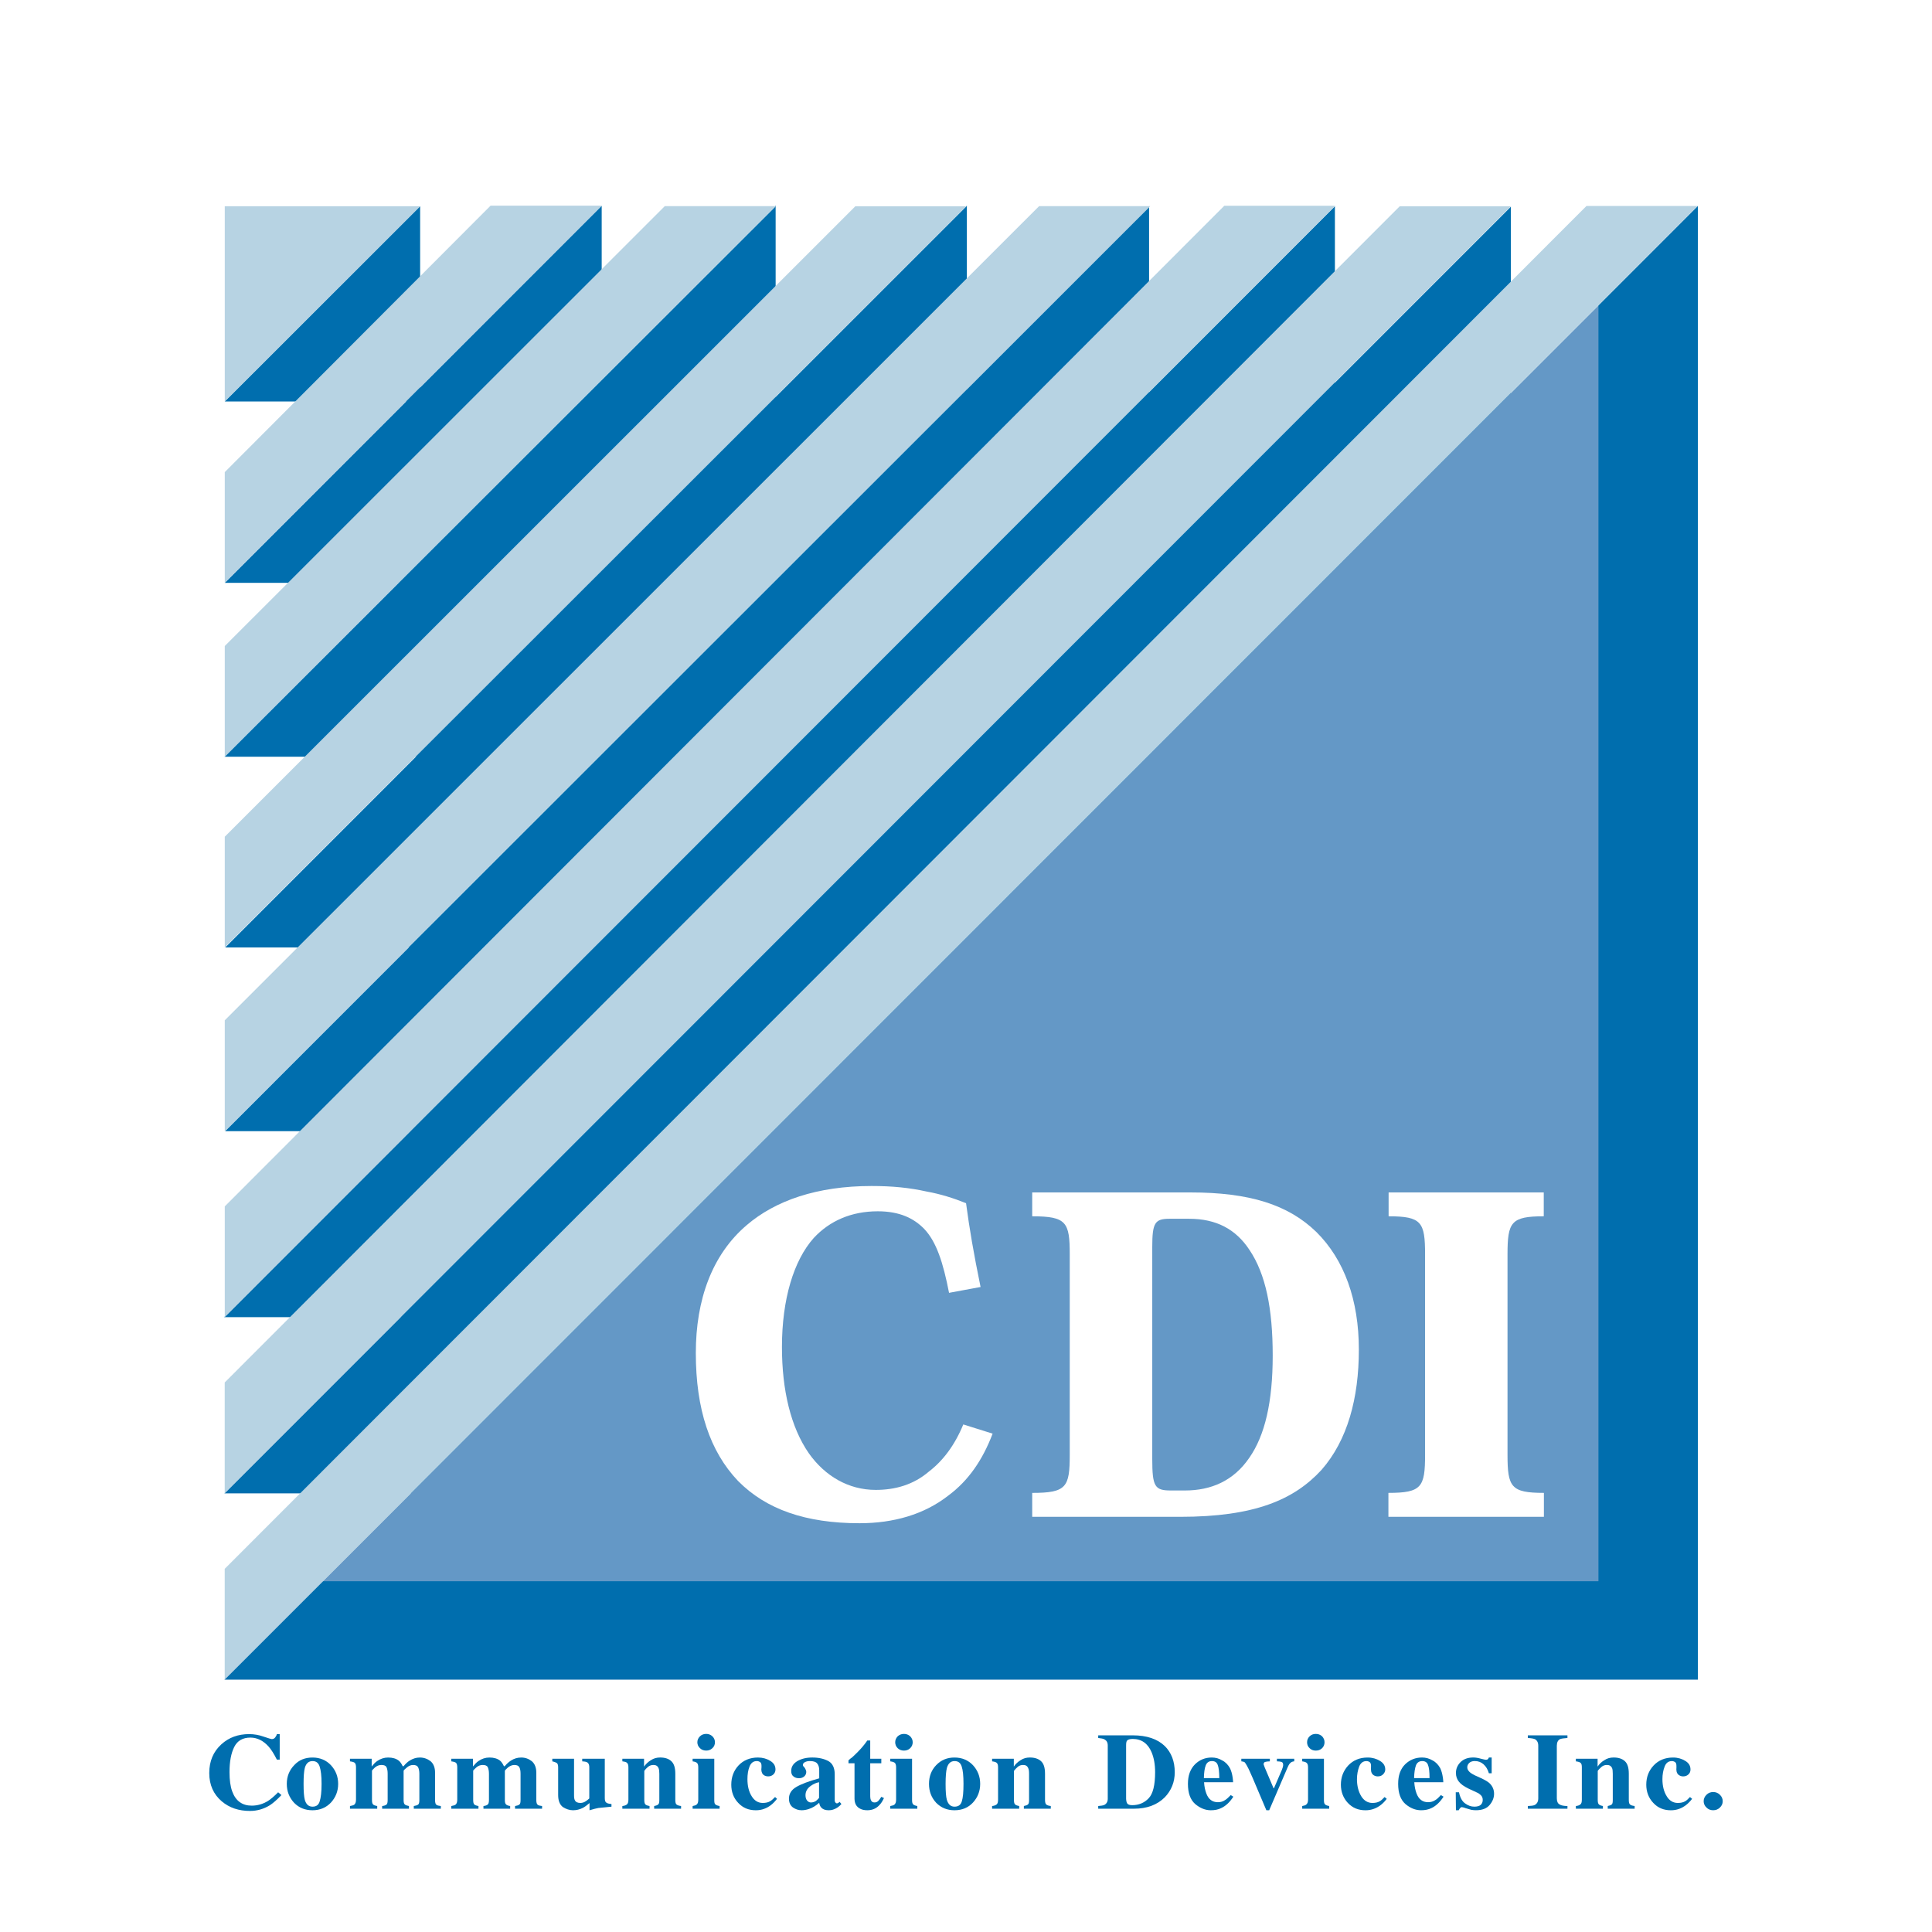
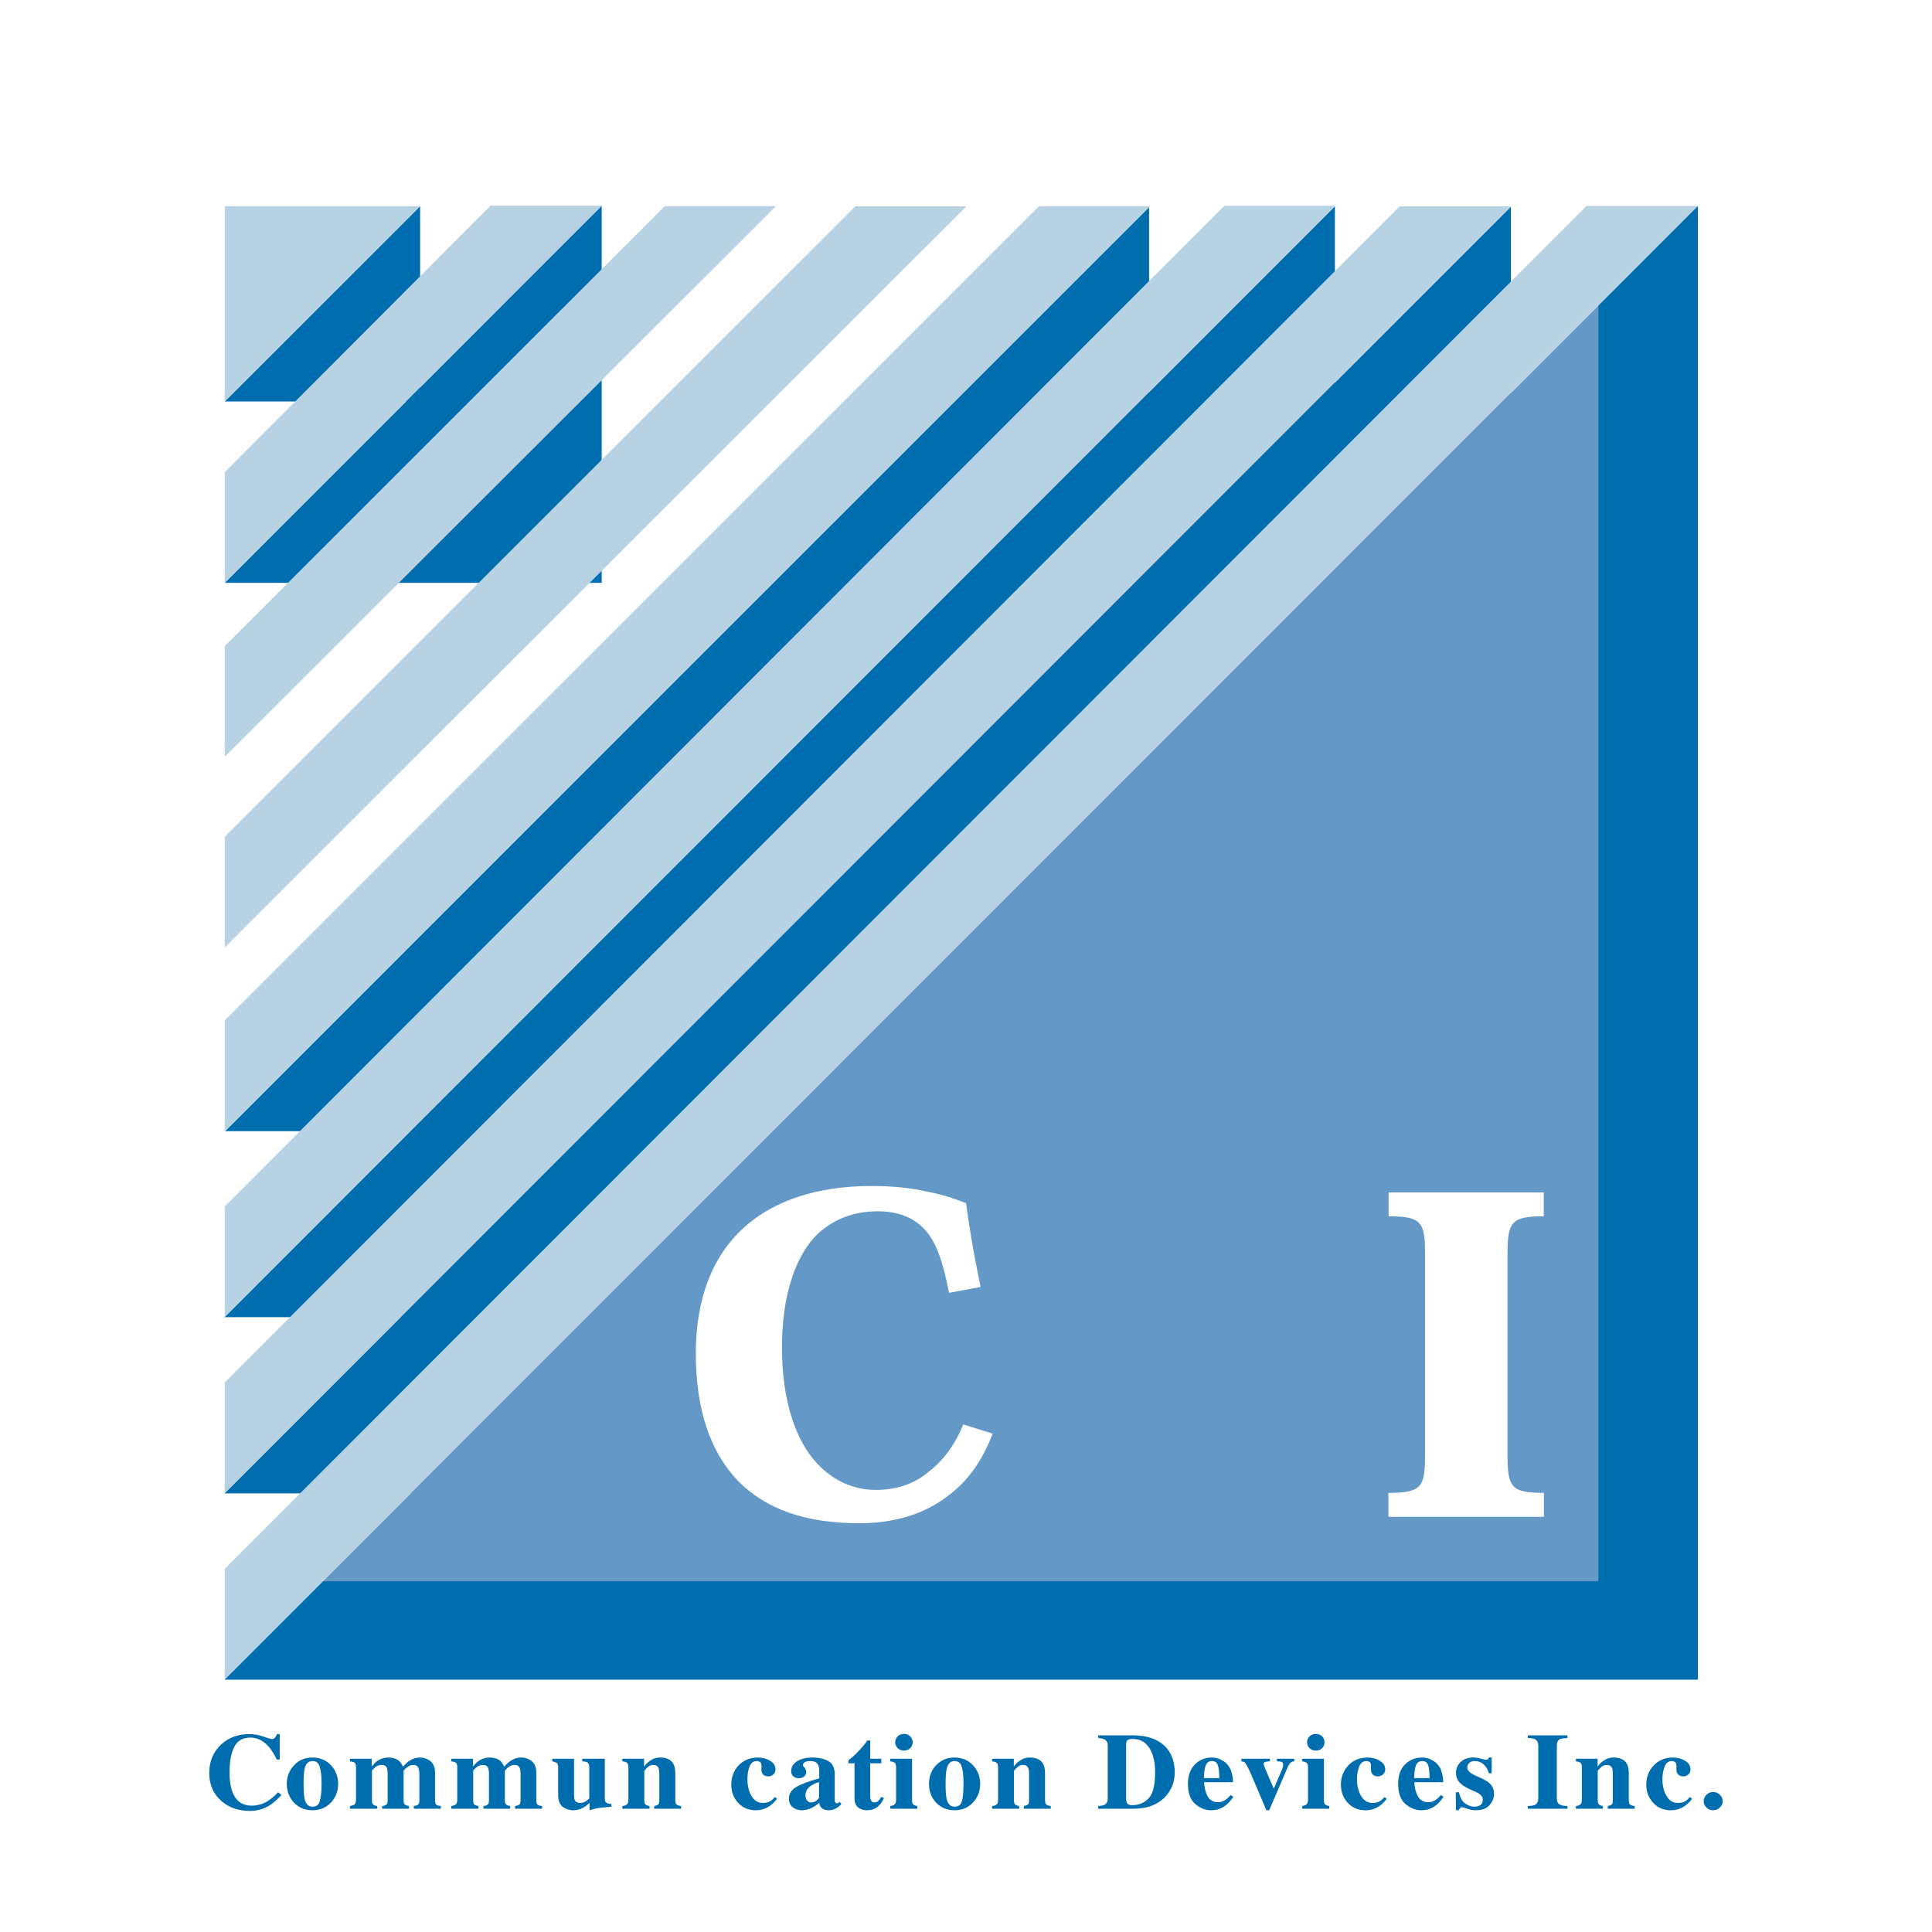
<svg xmlns="http://www.w3.org/2000/svg" version="1.0" id="Layer_1" x="0px" y="0px" width="192.756px" height="192.756px" viewBox="0 0 192.756 192.756" enable-background="new 0 0 192.756 192.756" xml:space="preserve">
  <g>
    <polygon fill-rule="evenodd" clip-rule="evenodd" fill="#FFFFFF" points="0,0 192.756,0 192.756,192.756 0,192.756 0,0  " />
    <polygon fill-rule="evenodd" clip-rule="evenodd" fill="#006EAE" points="22.392,148.99 150.741,148.99 150.741,20.623    22.392,148.99  " />
    <polygon fill-rule="evenodd" clip-rule="evenodd" fill="#006EAE" points="22.367,131.412 133.184,131.412 133.184,20.583    22.367,131.412  " />
    <polygon fill-rule="evenodd" clip-rule="evenodd" fill="#006EAE" points="22.458,112.859 114.644,112.859 114.644,20.636    22.458,112.859  " />
-     <polygon fill-rule="evenodd" clip-rule="evenodd" fill="#006EAE" points="22.472,94.527 96.464,94.527 96.464,20.519    22.472,94.527  " />
-     <polygon fill-rule="evenodd" clip-rule="evenodd" fill="#006EAE" points="22.399,75.5 77.386,75.5 77.386,20.506 22.399,75.5  " />
    <polygon fill-rule="evenodd" clip-rule="evenodd" fill="#006EAE" points="22.425,40.057 41.917,40.057 41.917,20.577    22.425,40.057  " />
    <polygon fill-rule="evenodd" clip-rule="evenodd" fill="#B7D3E3" points="22.425,40.057 22.425,20.577 41.917,20.577    22.425,40.057  " />
    <polygon fill-rule="evenodd" clip-rule="evenodd" fill="#6498C6" points="22.399,167.57 169.397,167.57 169.397,20.552    22.399,167.57  " />
    <polygon fill-rule="evenodd" clip-rule="evenodd" fill="#006EAE" points="159.477,30.478 159.477,157.76 32.21,157.76    22.399,167.57 169.397,167.57 169.397,20.552 159.477,30.478  " />
    <polygon fill-rule="evenodd" clip-rule="evenodd" fill="#006EAE" points="22.425,58.15 60.031,58.15 60.031,20.531 22.425,58.15     " />
    <polygon fill-rule="evenodd" clip-rule="evenodd" fill="#B7D3E3" points="48.945,20.519 60.031,20.519 22.425,58.15 22.425,47.103    48.945,20.519  " />
    <polygon fill-rule="evenodd" clip-rule="evenodd" fill="#B7D3E3" points="66.329,20.564 77.426,20.564 22.425,75.5 22.425,64.453    66.329,20.564  " />
    <polygon fill-rule="evenodd" clip-rule="evenodd" fill="#B7D3E3" points="85.335,20.583 96.426,20.583 22.425,94.527    22.425,83.479 85.335,20.583  " />
    <polygon fill-rule="evenodd" clip-rule="evenodd" fill="#B7D3E3" points="103.674,20.564 114.767,20.564 22.425,112.859    22.425,101.795 103.674,20.564  " />
    <polygon fill-rule="evenodd" clip-rule="evenodd" fill="#B7D3E3" points="122.145,20.531 133.229,20.531 22.425,131.412    22.425,120.361 122.145,20.531  " />
    <polygon fill-rule="evenodd" clip-rule="evenodd" fill="#B7D3E3" points="139.648,20.583 150.746,20.583 22.419,148.99    22.419,137.93 139.648,20.583  " />
    <polygon fill-rule="evenodd" clip-rule="evenodd" fill="#B7D3E3" points="158.28,20.552 169.392,20.552 22.419,167.57    22.419,156.523 158.28,20.552  " />
    <path fill-rule="evenodd" clip-rule="evenodd" fill="#FFFFFF" d="M99.034,143.035c-1.003,2.641-2.42,4.693-4.408,6.168   c-2.419,1.902-5.494,2.77-8.865,2.77c-5.371,0-9.32-1.377-12.128-4.219c-2.801-2.943-4.211-7.145-4.211-12.762   c0-5.307,1.611-9.811,5.087-12.768c2.834-2.428,6.989-3.896,12.445-3.896c2.089,0,3.797,0.174,5.52,0.557   c1.352,0.244,2.626,0.641,3.909,1.158c0.34,2.551,0.763,5.029,1.449,8.361l-3.146,0.582c-0.582-2.99-1.25-5.086-2.479-6.379   c-1.017-1.043-2.427-1.756-4.634-1.756c-2.627,0-4.801,0.951-6.388,2.666c-1.999,2.24-3.17,6.115-3.17,10.877   c0,4.287,0.874,8.002,2.692,10.615c1.604,2.254,3.935,3.639,6.666,3.639c1.954,0,3.774-0.52,5.3-1.826   c1.405-1.074,2.576-2.621,3.436-4.705L99.034,143.035L99.034,143.035z" />
-     <path fill-rule="evenodd" clip-rule="evenodd" fill="#FFFFFF" d="M114.961,124.412c0-2.428,0.271-2.814,1.721-2.814h1.968   c2.691,0,4.652,1.033,6.017,3.117c1.613,2.408,2.312,5.838,2.312,10.535c0,4.615-0.771,7.961-2.343,10.205   c-1.573,2.299-3.812,3.25-6.407,3.25h-1.43c-1.587,0-1.838-0.387-1.838-3.152V124.412L114.961,124.412z M102.982,151.334h14.762   c7.416,0,11.356-1.697,14.101-4.68c2.594-2.957,3.728-7.146,3.728-12.006c0-4.926-1.444-8.963-4.239-11.732   c-2.821-2.738-6.68-3.947-12.573-3.947h-15.777v2.381c3.418,0,3.745,0.582,3.745,3.805v19.986c0,3.234-0.327,3.805-3.745,3.805   V151.334L102.982,151.334z" />
    <path fill-rule="evenodd" clip-rule="evenodd" fill="#FFFFFF" d="M142.18,125.168c0-3.236-0.338-3.818-3.638-3.818v-2.381h15.479   v2.381c-3.274,0-3.616,0.582-3.616,3.818v19.965c0,3.234,0.342,3.812,3.63,3.812v2.389h-15.513v-2.389   c3.32,0,3.658-0.578,3.658-3.812V125.168L142.18,125.168z" />
    <path fill-rule="evenodd" clip-rule="evenodd" fill="#006EAE" d="M26.301,173.264c0.486,0.164,0.75,0.246,0.809,0.246   c0.144,0,0.259-0.051,0.344-0.162c0.084-0.109,0.148-0.221,0.168-0.334h0.285v2.541h-0.285c-0.279-0.551-0.55-0.996-0.829-1.307   c-0.53-0.584-1.132-0.887-1.811-0.887c-0.757,0-1.295,0.303-1.612,0.932c-0.318,0.635-0.472,1.469-0.472,2.523   c0,0.775,0.089,1.432,0.271,1.916c0.348,0.951,1.004,1.418,1.948,1.418c0.576,0,1.119-0.162,1.618-0.467   c0.289-0.186,0.628-0.473,1.014-0.867l0.33,0.279c-0.44,0.465-0.822,0.795-1.157,1.016c-0.603,0.369-1.257,0.568-1.982,0.568   c-1.119,0-2.056-0.316-2.814-0.957c-0.829-0.705-1.249-1.645-1.249-2.828s0.407-2.135,1.21-2.865   c0.75-0.682,1.675-1.016,2.77-1.016C25.338,173.014,25.822,173.09,26.301,173.264L26.301,173.264z" />
    <path fill-rule="evenodd" clip-rule="evenodd" fill="#006EAE" d="M30.288,177.977c0-0.74,0.04-1.27,0.123-1.588   c0.124-0.453,0.383-0.686,0.771-0.686c0.355,0,0.589,0.176,0.707,0.537c0.124,0.363,0.194,0.934,0.194,1.736   c0,0.814-0.07,1.383-0.188,1.746c-0.103,0.363-0.348,0.529-0.712,0.529c-0.387,0-0.646-0.225-0.775-0.691   C30.328,179.256,30.288,178.732,30.288,177.977L30.288,177.977L30.288,177.977z M28.613,177.977c0,0.756,0.251,1.369,0.73,1.889   c0.486,0.498,1.093,0.744,1.838,0.744c0.75,0,1.367-0.266,1.845-0.777c0.466-0.512,0.712-1.131,0.712-1.855   c0-0.732-0.246-1.348-0.72-1.863c-0.47-0.5-1.093-0.766-1.837-0.766c-0.737,0-1.352,0.24-1.825,0.758   C28.872,176.604,28.613,177.23,28.613,177.977L28.613,177.977z" />
    <path fill-rule="evenodd" clip-rule="evenodd" fill="#006EAE" d="M34.916,180.188c0.208-0.037,0.343-0.076,0.42-0.129   c0.123-0.096,0.182-0.26,0.182-0.51v-3.225c0-0.211-0.039-0.361-0.123-0.445c-0.079-0.07-0.246-0.117-0.479-0.148v-0.26h2.167v0.77   c0.194-0.238,0.37-0.426,0.55-0.543c0.33-0.227,0.694-0.35,1.088-0.35c0.454,0,0.802,0.109,1.055,0.305   c0.143,0.109,0.284,0.305,0.401,0.562h0.084c0.213-0.252,0.414-0.439,0.615-0.562c0.31-0.195,0.647-0.305,1.009-0.305   c0.401,0,0.75,0.123,1.068,0.363c0.297,0.252,0.453,0.635,0.453,1.145v2.73c0,0.246,0.039,0.402,0.13,0.473   c0.085,0.072,0.238,0.105,0.446,0.129v0.268h-2.698v-0.268c0.207-0.037,0.356-0.076,0.433-0.146   c0.084-0.053,0.123-0.209,0.123-0.455v-2.625c0-0.279-0.052-0.492-0.128-0.648c-0.092-0.162-0.259-0.221-0.499-0.221   c-0.2,0-0.408,0.072-0.607,0.238c-0.22,0.182-0.338,0.293-0.338,0.352v2.904c0,0.24,0.039,0.377,0.118,0.441   c0.069,0.076,0.22,0.123,0.413,0.16v0.268h-2.673v-0.268c0.203-0.023,0.343-0.07,0.435-0.146c0.078-0.053,0.115-0.209,0.115-0.455   v-2.625c0-0.268-0.038-0.486-0.115-0.648c-0.084-0.162-0.253-0.221-0.504-0.221c-0.24,0-0.448,0.078-0.655,0.254   c-0.186,0.18-0.29,0.283-0.29,0.322v2.918c0,0.24,0.039,0.377,0.11,0.441c0.064,0.076,0.206,0.123,0.413,0.16v0.268h-2.717V180.188   L34.916,180.188z" />
    <path fill-rule="evenodd" clip-rule="evenodd" fill="#006EAE" d="M45.023,180.188c0.201-0.037,0.344-0.076,0.415-0.129   c0.129-0.096,0.182-0.26,0.182-0.51v-3.225c0-0.211-0.041-0.361-0.123-0.445c-0.072-0.07-0.241-0.117-0.474-0.148v-0.26h2.168v0.77   c0.194-0.238,0.369-0.426,0.55-0.543c0.318-0.227,0.692-0.35,1.093-0.35c0.446,0,0.797,0.109,1.048,0.305   c0.138,0.109,0.274,0.305,0.396,0.562h0.077c0.212-0.252,0.427-0.439,0.622-0.562c0.302-0.195,0.64-0.305,1.022-0.305   c0.394,0,0.744,0.123,1.055,0.363c0.297,0.252,0.453,0.635,0.453,1.145v2.73c0,0.246,0.046,0.402,0.136,0.473   c0.077,0.072,0.232,0.105,0.44,0.129v0.268h-2.698v-0.268c0.212-0.037,0.349-0.076,0.428-0.146   c0.089-0.053,0.123-0.209,0.123-0.455v-2.625c0-0.279-0.039-0.492-0.123-0.648c-0.092-0.162-0.259-0.221-0.5-0.221   c-0.194,0-0.402,0.072-0.622,0.238c-0.2,0.182-0.322,0.293-0.322,0.352v2.904c0,0.24,0.038,0.377,0.123,0.441   c0.059,0.076,0.2,0.123,0.407,0.16v0.268h-2.665v-0.268c0.2-0.023,0.335-0.07,0.419-0.146c0.085-0.053,0.13-0.209,0.13-0.455   v-2.625c0-0.268-0.045-0.486-0.117-0.648c-0.085-0.162-0.258-0.221-0.51-0.221c-0.233,0-0.447,0.078-0.646,0.254   c-0.195,0.18-0.3,0.283-0.3,0.322v2.918c0,0.24,0.041,0.377,0.105,0.441c0.077,0.076,0.213,0.123,0.42,0.16v0.268h-2.712V180.188   L45.023,180.188z" />
    <path fill-rule="evenodd" clip-rule="evenodd" fill="#006EAE" d="M57.273,175.471v3.65c0,0.225,0.02,0.381,0.084,0.492   c0.084,0.182,0.271,0.266,0.55,0.266c0.174,0,0.348-0.047,0.512-0.156c0.103-0.059,0.22-0.148,0.375-0.291v-3.107   c0-0.211-0.051-0.361-0.149-0.451c-0.084-0.086-0.272-0.131-0.556-0.143v-0.26h2.251v3.922c0,0.221,0.045,0.377,0.135,0.439   c0.092,0.09,0.266,0.131,0.532,0.156v0.264c-0.7,0.066-1.139,0.111-1.313,0.131c-0.19,0.033-0.486,0.109-0.876,0.227v-0.719   c-0.271,0.227-0.491,0.395-0.672,0.484c-0.316,0.156-0.628,0.234-0.976,0.234c-0.351,0-0.693-0.117-1.017-0.324   c-0.31-0.244-0.465-0.635-0.465-1.189v-2.771c0-0.211-0.046-0.361-0.131-0.432c-0.084-0.045-0.232-0.117-0.453-0.162v-0.26H57.273   L57.273,175.471z" />
    <path fill-rule="evenodd" clip-rule="evenodd" fill="#006EAE" d="M62.094,180.188c0.203-0.023,0.351-0.076,0.453-0.16   c0.098-0.078,0.149-0.232,0.149-0.479v-3.225c0-0.211-0.044-0.361-0.129-0.432c-0.063-0.084-0.219-0.131-0.474-0.162v-0.26h2.164   v0.783c0.187-0.26,0.413-0.479,0.686-0.641c0.285-0.188,0.581-0.266,0.924-0.266c0.479,0,0.848,0.123,1.106,0.363   c0.271,0.246,0.402,0.652,0.402,1.262v2.613c0,0.246,0.045,0.402,0.13,0.455c0.096,0.076,0.251,0.123,0.446,0.146v0.268h-2.686   v-0.268c0.2-0.037,0.335-0.084,0.407-0.16c0.079-0.064,0.109-0.201,0.109-0.441v-2.613c0-0.266-0.025-0.428-0.071-0.551   c-0.09-0.227-0.258-0.33-0.517-0.33c-0.195,0-0.369,0.051-0.538,0.188c-0.167,0.143-0.285,0.266-0.374,0.402v2.904   c0,0.24,0.043,0.377,0.11,0.441c0.071,0.076,0.207,0.123,0.413,0.16v0.268h-2.712V180.188L62.094,180.188z" />
-     <path fill-rule="evenodd" clip-rule="evenodd" fill="#006EAE" d="M69.575,173.826c0,0.234,0.092,0.436,0.267,0.596   c0.168,0.162,0.375,0.234,0.621,0.234c0.226,0,0.433-0.072,0.607-0.234c0.176-0.16,0.26-0.361,0.26-0.596   c0-0.232-0.084-0.428-0.26-0.602c-0.174-0.156-0.381-0.232-0.607-0.232c-0.246,0-0.453,0.076-0.621,0.232   C69.667,173.398,69.575,173.594,69.575,173.826L69.575,173.826L69.575,173.826z M69.104,180.455h2.69v-0.268   c-0.206-0.037-0.348-0.084-0.419-0.16c-0.086-0.064-0.111-0.195-0.111-0.441v-4.115h-2.161v0.26c0.22,0.031,0.368,0.084,0.44,0.162   c0.084,0.076,0.123,0.221,0.123,0.432v3.225c0,0.246-0.046,0.406-0.162,0.492c-0.078,0.07-0.208,0.109-0.401,0.146V180.455   L69.104,180.455z" />
    <path fill-rule="evenodd" clip-rule="evenodd" fill="#006EAE" d="M75.62,175.348c-0.803,0-1.456,0.279-1.941,0.795   c-0.486,0.525-0.719,1.166-0.719,1.916c0,0.699,0.22,1.32,0.686,1.807c0.453,0.498,1.042,0.744,1.76,0.744   c0.305,0,0.577-0.045,0.835-0.143c0.491-0.176,0.912-0.512,1.282-0.998l-0.194-0.18c-0.188,0.195-0.35,0.336-0.473,0.408   c-0.207,0.129-0.453,0.182-0.757,0.182c-0.473,0-0.835-0.229-1.112-0.682c-0.279-0.453-0.415-1.016-0.415-1.688   c0-0.465,0.059-0.887,0.207-1.256c0.149-0.375,0.387-0.551,0.738-0.551c0.115,0,0.226,0.039,0.317,0.105   c0.098,0.064,0.142,0.193,0.142,0.387c0,0.07,0,0.135-0.005,0.193c-0.014,0.066-0.014,0.105-0.014,0.137   c0,0.291,0.103,0.498,0.298,0.609c0.11,0.059,0.24,0.096,0.395,0.096c0.207,0,0.381-0.07,0.524-0.207   c0.131-0.129,0.195-0.305,0.195-0.479c0-0.369-0.169-0.652-0.518-0.859C76.513,175.471,76.099,175.348,75.62,175.348L75.62,175.348   z" />
    <path fill-rule="evenodd" clip-rule="evenodd" fill="#006EAE" d="M80.908,179.832c-0.135,0-0.259-0.051-0.376-0.182   c-0.102-0.115-0.168-0.305-0.168-0.537c0-0.395,0.194-0.717,0.576-0.969c0.22-0.154,0.473-0.273,0.777-0.332v1.566   c-0.117,0.137-0.227,0.234-0.311,0.305C81.251,179.781,81.082,179.832,80.908,179.832L80.908,179.832L80.908,179.832z    M78.714,179.451c0,0.395,0.136,0.686,0.399,0.881c0.267,0.18,0.545,0.277,0.863,0.277c0.233,0,0.466-0.039,0.698-0.117   c0.387-0.117,0.737-0.342,1.055-0.627c0.039,0.209,0.103,0.361,0.2,0.467c0.157,0.18,0.402,0.277,0.732,0.277   c0.193,0,0.375-0.025,0.549-0.098c0.273-0.096,0.512-0.271,0.739-0.523l-0.182-0.219c-0.071,0.062-0.117,0.109-0.161,0.121   c-0.039,0.02-0.072,0.031-0.118,0.031c-0.045,0-0.103-0.031-0.142-0.09c-0.04-0.051-0.066-0.109-0.066-0.186v-2.623   c0-0.635-0.212-1.088-0.632-1.32c-0.435-0.232-0.965-0.355-1.605-0.355c-0.602,0-1.088,0.123-1.503,0.363   c-0.407,0.252-0.602,0.568-0.602,0.982c0,0.234,0.064,0.428,0.228,0.543c0.149,0.125,0.335,0.178,0.563,0.178   c0.18,0,0.349-0.053,0.491-0.164c0.136-0.115,0.221-0.264,0.221-0.467c0-0.09-0.026-0.16-0.059-0.225   c-0.026-0.072-0.064-0.137-0.118-0.213l-0.064-0.08c-0.039-0.025-0.063-0.051-0.077-0.09c-0.008-0.02-0.02-0.059-0.02-0.084   c0-0.123,0.072-0.213,0.208-0.283c0.13-0.066,0.284-0.105,0.486-0.105c0.348,0,0.594,0.072,0.725,0.232   c0.141,0.156,0.212,0.389,0.212,0.699v0.791c-1.042,0.289-1.805,0.576-2.291,0.865C78.953,178.578,78.714,178.965,78.714,179.451   L78.714,179.451z" />
    <path fill-rule="evenodd" clip-rule="evenodd" fill="#006EAE" d="M84.654,175.924v-0.297c0.097-0.09,0.22-0.201,0.376-0.305   c0.2-0.188,0.387-0.361,0.563-0.543c0.349-0.352,0.661-0.725,0.937-1.127h0.292v1.818h1.106v0.453h-1.106v3.287   c0,0.148,0.02,0.279,0.071,0.389c0.071,0.17,0.187,0.232,0.361,0.232c0.148,0,0.273-0.051,0.369-0.148   c0.097-0.109,0.203-0.232,0.305-0.414l0.266,0.123c-0.144,0.305-0.285,0.537-0.479,0.725c-0.317,0.338-0.712,0.492-1.186,0.492   c-0.264,0-0.504-0.045-0.691-0.143c-0.381-0.182-0.576-0.512-0.583-1.004v-3.539H84.654L84.654,175.924z" />
    <path fill-rule="evenodd" clip-rule="evenodd" fill="#006EAE" d="M89.567,173.225c0.181-0.156,0.381-0.232,0.62-0.232   c0.248,0,0.44,0.076,0.616,0.232c0.167,0.174,0.258,0.369,0.258,0.602c0,0.234-0.091,0.436-0.258,0.596   c-0.176,0.162-0.369,0.234-0.616,0.234c-0.239,0-0.439-0.072-0.62-0.234c-0.162-0.16-0.253-0.361-0.253-0.596   C89.313,173.594,89.405,173.398,89.567,173.225L89.567,173.225L89.567,173.225z M88.822,180.188   c0.207-0.037,0.343-0.076,0.42-0.146c0.104-0.086,0.163-0.246,0.163-0.492v-3.225c0-0.211-0.046-0.355-0.117-0.432   c-0.078-0.078-0.227-0.131-0.466-0.162v-0.26h2.174v4.115c0,0.246,0.04,0.377,0.117,0.441c0.072,0.076,0.207,0.123,0.407,0.16   v0.268h-2.698V180.188L88.822,180.188z" />
    <path fill-rule="evenodd" clip-rule="evenodd" fill="#006EAE" d="M94.342,177.977c0-0.74,0.046-1.27,0.13-1.588   c0.128-0.453,0.381-0.686,0.771-0.686c0.355,0,0.588,0.176,0.704,0.537c0.123,0.363,0.181,0.934,0.181,1.736   c0,0.814-0.051,1.383-0.168,1.746c-0.109,0.363-0.348,0.529-0.73,0.529c-0.376,0-0.629-0.225-0.765-0.691   C94.38,179.256,94.342,178.732,94.342,177.977L94.342,177.977L94.342,177.977z M92.686,177.977c0,0.756,0.239,1.369,0.718,1.889   c0.491,0.498,1.099,0.744,1.825,0.744c0.769,0,1.385-0.266,1.852-0.777c0.466-0.512,0.712-1.131,0.712-1.855   c0-0.732-0.246-1.348-0.719-1.863c-0.474-0.5-1.088-0.766-1.844-0.766c-0.726,0-1.328,0.24-1.825,0.758   C92.925,176.604,92.686,177.23,92.686,177.977L92.686,177.977z" />
    <path fill-rule="evenodd" clip-rule="evenodd" fill="#006EAE" d="M98.983,180.188c0.199-0.023,0.348-0.076,0.452-0.16   c0.098-0.078,0.142-0.232,0.142-0.479v-3.225c0-0.211-0.038-0.361-0.123-0.432c-0.071-0.084-0.233-0.131-0.471-0.162v-0.26h2.166   v0.783c0.176-0.26,0.409-0.479,0.681-0.641c0.279-0.188,0.581-0.266,0.919-0.266c0.479,0,0.848,0.123,1.113,0.363   c0.271,0.246,0.4,0.652,0.4,1.262v2.613c0,0.246,0.053,0.402,0.13,0.455c0.09,0.076,0.238,0.123,0.445,0.146v0.268h-2.686v-0.268   c0.194-0.037,0.338-0.084,0.41-0.16c0.082-0.064,0.109-0.201,0.109-0.441v-2.613c0-0.266-0.021-0.428-0.079-0.551   c-0.09-0.227-0.252-0.33-0.512-0.33c-0.199,0-0.374,0.051-0.535,0.188c-0.163,0.143-0.286,0.266-0.383,0.402v2.904   c0,0.24,0.039,0.377,0.116,0.441c0.064,0.076,0.207,0.123,0.407,0.16v0.268h-2.703V180.188L98.983,180.188z" />
    <path fill-rule="evenodd" clip-rule="evenodd" fill="#006EAE" d="M112.352,179.469v-5.338c0-0.225,0.026-0.381,0.091-0.467   c0.092-0.109,0.273-0.168,0.576-0.168c0.867,0,1.507,0.449,1.876,1.328c0.232,0.557,0.351,1.205,0.351,1.986   c0,1.289-0.213,2.154-0.641,2.602c-0.427,0.453-0.983,0.691-1.644,0.691c-0.253,0-0.408-0.062-0.479-0.148   C112.397,179.846,112.364,179.684,112.352,179.469L112.352,179.469L112.352,179.469z M109.569,180.455h3.571   c1.288,0,2.316-0.381,3.074-1.141c0.653-0.686,0.991-1.516,0.991-2.498c0-1.086-0.338-1.961-0.991-2.609   c-0.737-0.711-1.799-1.072-3.196-1.072h-3.449v0.264c0.291,0.029,0.505,0.072,0.621,0.137c0.214,0.117,0.331,0.305,0.331,0.609   v5.318c0,0.293-0.117,0.492-0.337,0.611c-0.124,0.062-0.345,0.09-0.615,0.113V180.455L109.569,180.455z" />
    <path fill-rule="evenodd" clip-rule="evenodd" fill="#006EAE" d="M120.111,177.4c0.014-0.545,0.072-0.979,0.182-1.258   c0.11-0.291,0.317-0.439,0.615-0.439c0.297,0,0.492,0.123,0.581,0.377c0.104,0.25,0.156,0.691,0.162,1.32H120.111L120.111,177.4   L120.111,177.4z M118.52,177.977c0,0.916,0.24,1.584,0.725,2.012c0.486,0.408,1.009,0.621,1.554,0.621   c0.395,0,0.737-0.064,1.029-0.213c0.466-0.209,0.873-0.598,1.222-1.141l-0.259-0.16c-0.22,0.232-0.395,0.389-0.536,0.479   c-0.24,0.168-0.479,0.232-0.744,0.232c-0.558,0-0.944-0.291-1.159-0.881c-0.116-0.316-0.2-0.678-0.221-1.113h2.894   c0-0.098-0.014-0.244-0.039-0.439c-0.051-0.387-0.148-0.711-0.277-0.971c-0.182-0.322-0.427-0.594-0.765-0.764   c-0.322-0.199-0.674-0.291-1.047-0.291c-0.661,0-1.217,0.229-1.677,0.682C118.76,176.494,118.52,177.135,118.52,177.977   L118.52,177.977z" />
    <path fill-rule="evenodd" clip-rule="evenodd" fill="#006EAE" d="M126.693,175.471v0.26c-0.214,0-0.368,0.031-0.466,0.057   c-0.097,0.027-0.155,0.105-0.155,0.234c0,0.037,0.02,0.084,0.05,0.148c0.021,0.084,0.047,0.135,0.06,0.168l0.881,2.076h0.039   l0.795-1.844c0.031-0.096,0.064-0.182,0.09-0.266c0.026-0.109,0.034-0.166,0.034-0.213c0-0.168-0.052-0.258-0.156-0.305   c-0.11-0.025-0.259-0.057-0.467-0.057v-0.26h1.729v0.26c-0.148,0.012-0.278,0.057-0.368,0.143   c-0.103,0.084-0.195,0.232-0.285,0.439l-1.846,4.297h-0.284l-1.364-3.217c-0.097-0.232-0.194-0.445-0.279-0.627   c-0.089-0.207-0.188-0.402-0.291-0.59c-0.103-0.182-0.18-0.303-0.238-0.361c-0.065-0.039-0.175-0.072-0.325-0.084v-0.26H126.693   L126.693,175.471z" />
    <path fill-rule="evenodd" clip-rule="evenodd" fill="#006EAE" d="M130.667,173.225c0.167-0.156,0.368-0.232,0.614-0.232   s0.44,0.076,0.62,0.232c0.163,0.174,0.248,0.369,0.248,0.602c0,0.234-0.085,0.436-0.248,0.596c-0.18,0.162-0.374,0.234-0.62,0.234   s-0.447-0.072-0.614-0.234c-0.177-0.16-0.259-0.361-0.259-0.596C130.408,173.594,130.49,173.398,130.667,173.225L130.667,173.225   L130.667,173.225z M129.922,180.188c0.194-0.037,0.336-0.076,0.401-0.146c0.116-0.086,0.181-0.246,0.181-0.492v-3.225   c0-0.211-0.044-0.355-0.129-0.432c-0.071-0.078-0.228-0.131-0.453-0.162v-0.26h2.168v4.115c0,0.246,0.032,0.377,0.116,0.441   c0.065,0.076,0.202,0.123,0.409,0.16v0.268h-2.693V180.188L129.922,180.188z" />
    <path fill-rule="evenodd" clip-rule="evenodd" fill="#006EAE" d="M137.682,175.686c0.349,0.207,0.524,0.49,0.524,0.859   c0,0.174-0.078,0.35-0.214,0.479c-0.129,0.137-0.311,0.207-0.525,0.207c-0.142,0-0.271-0.037-0.381-0.096   c-0.2-0.111-0.305-0.318-0.305-0.609c0-0.031,0-0.07,0-0.137c0.007-0.059,0.007-0.123,0.007-0.193c0-0.193-0.046-0.322-0.13-0.387   c-0.098-0.066-0.199-0.105-0.323-0.105c-0.336,0-0.581,0.176-0.731,0.551c-0.136,0.369-0.22,0.791-0.22,1.256   c0,0.672,0.15,1.234,0.421,1.688c0.277,0.453,0.654,0.682,1.127,0.682c0.29,0,0.543-0.053,0.75-0.182   c0.123-0.072,0.279-0.213,0.459-0.408l0.215,0.18c-0.363,0.486-0.796,0.822-1.288,0.998c-0.259,0.098-0.545,0.143-0.829,0.143   c-0.732,0-1.313-0.246-1.773-0.744c-0.452-0.486-0.686-1.107-0.686-1.807c0-0.75,0.247-1.391,0.73-1.916   c0.486-0.516,1.127-0.795,1.937-0.795C136.924,175.348,137.331,175.471,137.682,175.686L137.682,175.686z" />
    <path fill-rule="evenodd" clip-rule="evenodd" fill="#006EAE" d="M140.186,176.029c0.466-0.453,1.029-0.682,1.69-0.682   c0.368,0,0.717,0.092,1.054,0.291c0.33,0.17,0.576,0.441,0.758,0.764c0.129,0.26,0.213,0.584,0.271,0.971   c0.026,0.195,0.038,0.342,0.038,0.439h-2.893c0.025,0.436,0.103,0.797,0.221,1.113c0.22,0.59,0.602,0.881,1.157,0.881   c0.261,0,0.512-0.064,0.752-0.232c0.148-0.09,0.315-0.246,0.523-0.479l0.266,0.16c-0.355,0.543-0.758,0.932-1.216,1.141   c-0.298,0.148-0.641,0.213-1.024,0.213c-0.563,0-1.08-0.213-1.564-0.621c-0.486-0.428-0.725-1.096-0.725-2.012   C139.494,177.135,139.72,176.494,140.186,176.029L140.186,176.029L140.186,176.029z M142.626,177.4c0-0.629-0.052-1.07-0.157-1.32   c-0.089-0.254-0.289-0.377-0.575-0.377c-0.303,0-0.518,0.148-0.628,0.439c-0.102,0.279-0.169,0.713-0.181,1.258H142.626   L142.626,177.4z" />
    <path fill-rule="evenodd" clip-rule="evenodd" fill="#006EAE" d="M145.24,178.816h0.324c0.11,0.529,0.31,0.906,0.614,1.113   c0.304,0.221,0.594,0.322,0.925,0.322c0.271,0,0.498-0.064,0.628-0.178c0.143-0.139,0.201-0.293,0.201-0.5   c0-0.195-0.064-0.363-0.214-0.492c-0.077-0.078-0.2-0.174-0.389-0.252l-0.834-0.389c-0.435-0.213-0.752-0.439-0.939-0.68   c-0.194-0.238-0.297-0.531-0.297-0.867c0-0.42,0.154-0.781,0.459-1.086c0.312-0.305,0.724-0.461,1.274-0.461   c0.233,0,0.491,0.045,0.765,0.123c0.265,0.066,0.427,0.105,0.492,0.105c0.097,0,0.154-0.021,0.207-0.066   c0.031-0.039,0.058-0.096,0.091-0.162h0.278v1.574h-0.278c-0.111-0.377-0.279-0.668-0.531-0.893   c-0.245-0.221-0.538-0.326-0.875-0.326c-0.25,0-0.433,0.072-0.556,0.189c-0.144,0.137-0.194,0.283-0.194,0.438   c0,0.139,0.051,0.266,0.161,0.389c0.105,0.137,0.312,0.268,0.609,0.416l0.614,0.279c0.382,0.178,0.668,0.342,0.842,0.508   c0.297,0.287,0.446,0.637,0.446,1.051c0,0.387-0.149,0.77-0.446,1.119c-0.304,0.355-0.757,0.518-1.359,0.518   c-0.148,0-0.297-0.014-0.46-0.039c-0.149-0.039-0.328-0.09-0.556-0.162l-0.188-0.064c-0.079-0.025-0.11-0.025-0.136-0.025   c-0.013-0.02-0.046-0.02-0.059-0.02c-0.059,0-0.123,0.02-0.161,0.076c-0.054,0.041-0.104,0.117-0.162,0.234h-0.278L145.24,178.816   L145.24,178.816z" />
    <path fill-rule="evenodd" clip-rule="evenodd" fill="#006EAE" d="M152.431,180.188c0.315-0.012,0.556-0.037,0.686-0.102   c0.239-0.131,0.356-0.344,0.356-0.674v-5.234c0-0.326-0.117-0.537-0.325-0.656c-0.141-0.062-0.374-0.102-0.717-0.123v-0.264h3.953   v0.264c-0.343,0.021-0.589,0.061-0.738,0.111c-0.214,0.117-0.322,0.33-0.322,0.668v5.234c0,0.311,0.091,0.518,0.271,0.615   c0.162,0.109,0.446,0.16,0.789,0.16v0.268h-3.953V180.188L152.431,180.188z" />
    <path fill-rule="evenodd" clip-rule="evenodd" fill="#006EAE" d="M157.226,180.188c0.207-0.023,0.356-0.076,0.446-0.16   c0.109-0.078,0.148-0.232,0.148-0.479v-3.225c0-0.211-0.031-0.361-0.116-0.432c-0.078-0.084-0.24-0.131-0.479-0.162v-0.26h2.167   v0.783c0.176-0.26,0.401-0.479,0.68-0.641c0.272-0.188,0.582-0.266,0.925-0.266c0.479,0,0.85,0.123,1.113,0.363   c0.267,0.246,0.396,0.652,0.396,1.262v2.613c0,0.246,0.045,0.402,0.13,0.455c0.09,0.076,0.232,0.123,0.453,0.146v0.268h-2.686   v-0.268c0.187-0.037,0.322-0.084,0.407-0.16c0.071-0.064,0.097-0.201,0.097-0.441v-2.613c0-0.266-0.02-0.428-0.063-0.551   c-0.093-0.227-0.267-0.33-0.52-0.33c-0.192,0-0.374,0.051-0.536,0.188c-0.156,0.143-0.291,0.266-0.382,0.402v2.904   c0,0.24,0.044,0.377,0.116,0.441c0.072,0.076,0.207,0.123,0.401,0.16v0.268h-2.698V180.188L157.226,180.188z" />
    <path fill-rule="evenodd" clip-rule="evenodd" fill="#006EAE" d="M168.143,175.686c0.35,0.207,0.517,0.49,0.517,0.859   c0,0.174-0.056,0.35-0.194,0.479c-0.148,0.137-0.314,0.207-0.535,0.207c-0.136,0-0.266-0.037-0.369-0.096   c-0.207-0.111-0.312-0.318-0.312-0.609c0-0.031,0-0.07,0.008-0.137c0-0.059,0-0.123,0-0.193c0-0.193-0.039-0.322-0.132-0.387   c-0.097-0.066-0.199-0.105-0.316-0.105c-0.349,0-0.589,0.176-0.73,0.551c-0.148,0.369-0.22,0.791-0.22,1.256   c0,0.672,0.142,1.234,0.42,1.688c0.266,0.453,0.647,0.682,1.113,0.682c0.305,0,0.551-0.053,0.759-0.182   c0.122-0.072,0.276-0.213,0.457-0.408l0.214,0.18c-0.375,0.486-0.802,0.822-1.288,0.998c-0.259,0.098-0.53,0.143-0.84,0.143   c-0.712,0-1.302-0.246-1.754-0.744c-0.461-0.486-0.693-1.107-0.693-1.807c0-0.75,0.24-1.391,0.731-1.916   c0.486-0.516,1.127-0.795,1.941-0.795C167.392,175.348,167.8,175.471,168.143,175.686L168.143,175.686z" />
    <path fill-rule="evenodd" clip-rule="evenodd" fill="#006EAE" d="M170.259,179.062c0.175-0.182,0.407-0.271,0.666-0.271   s0.486,0.09,0.667,0.271c0.188,0.182,0.285,0.4,0.285,0.646s-0.097,0.455-0.285,0.635c-0.181,0.18-0.408,0.266-0.667,0.266   s-0.491-0.086-0.666-0.266c-0.188-0.18-0.285-0.389-0.285-0.635S170.071,179.244,170.259,179.062L170.259,179.062z" />
  </g>
</svg>